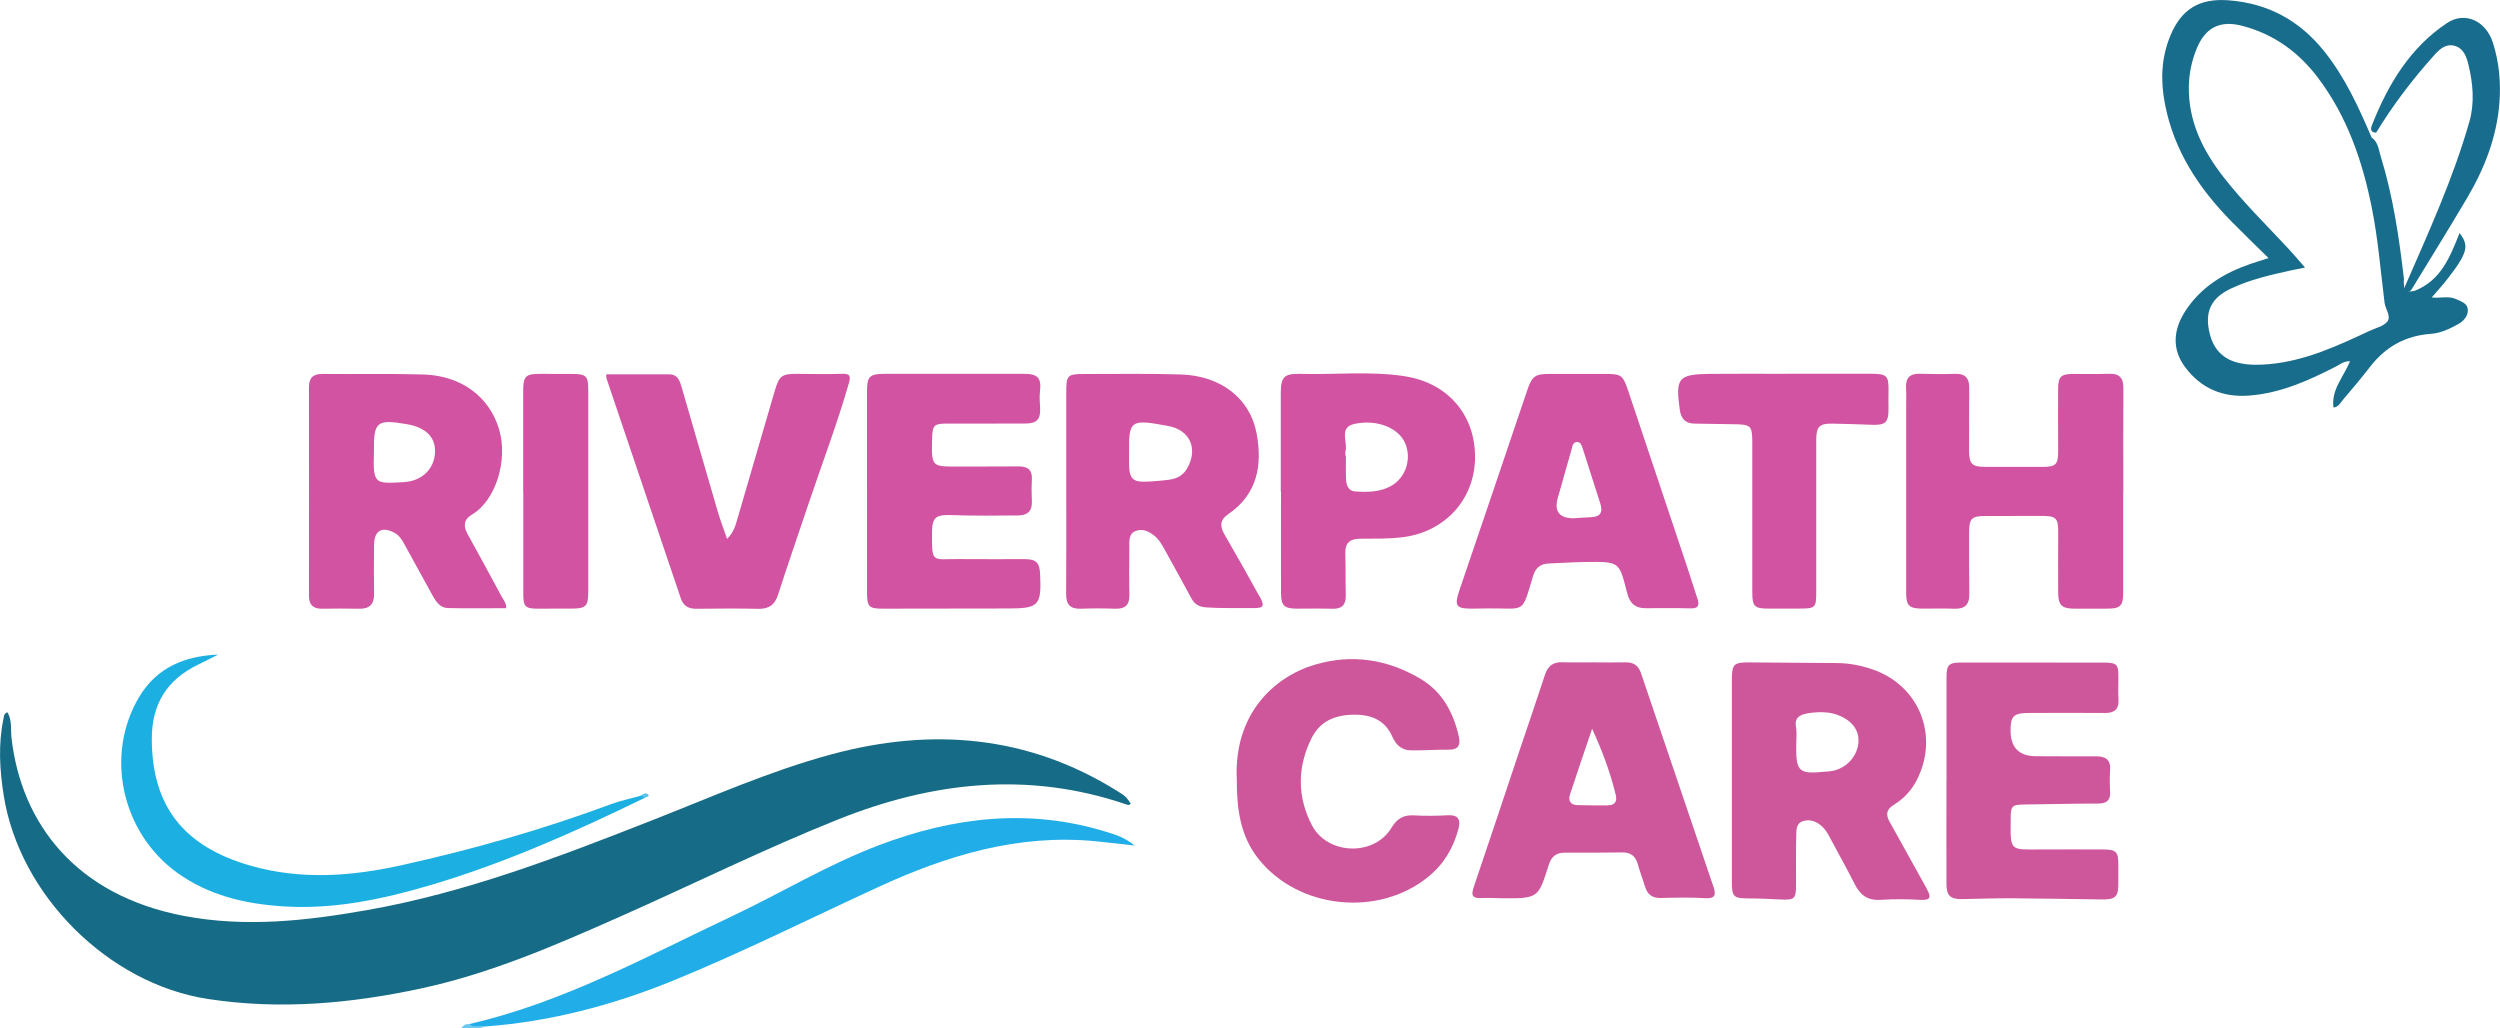
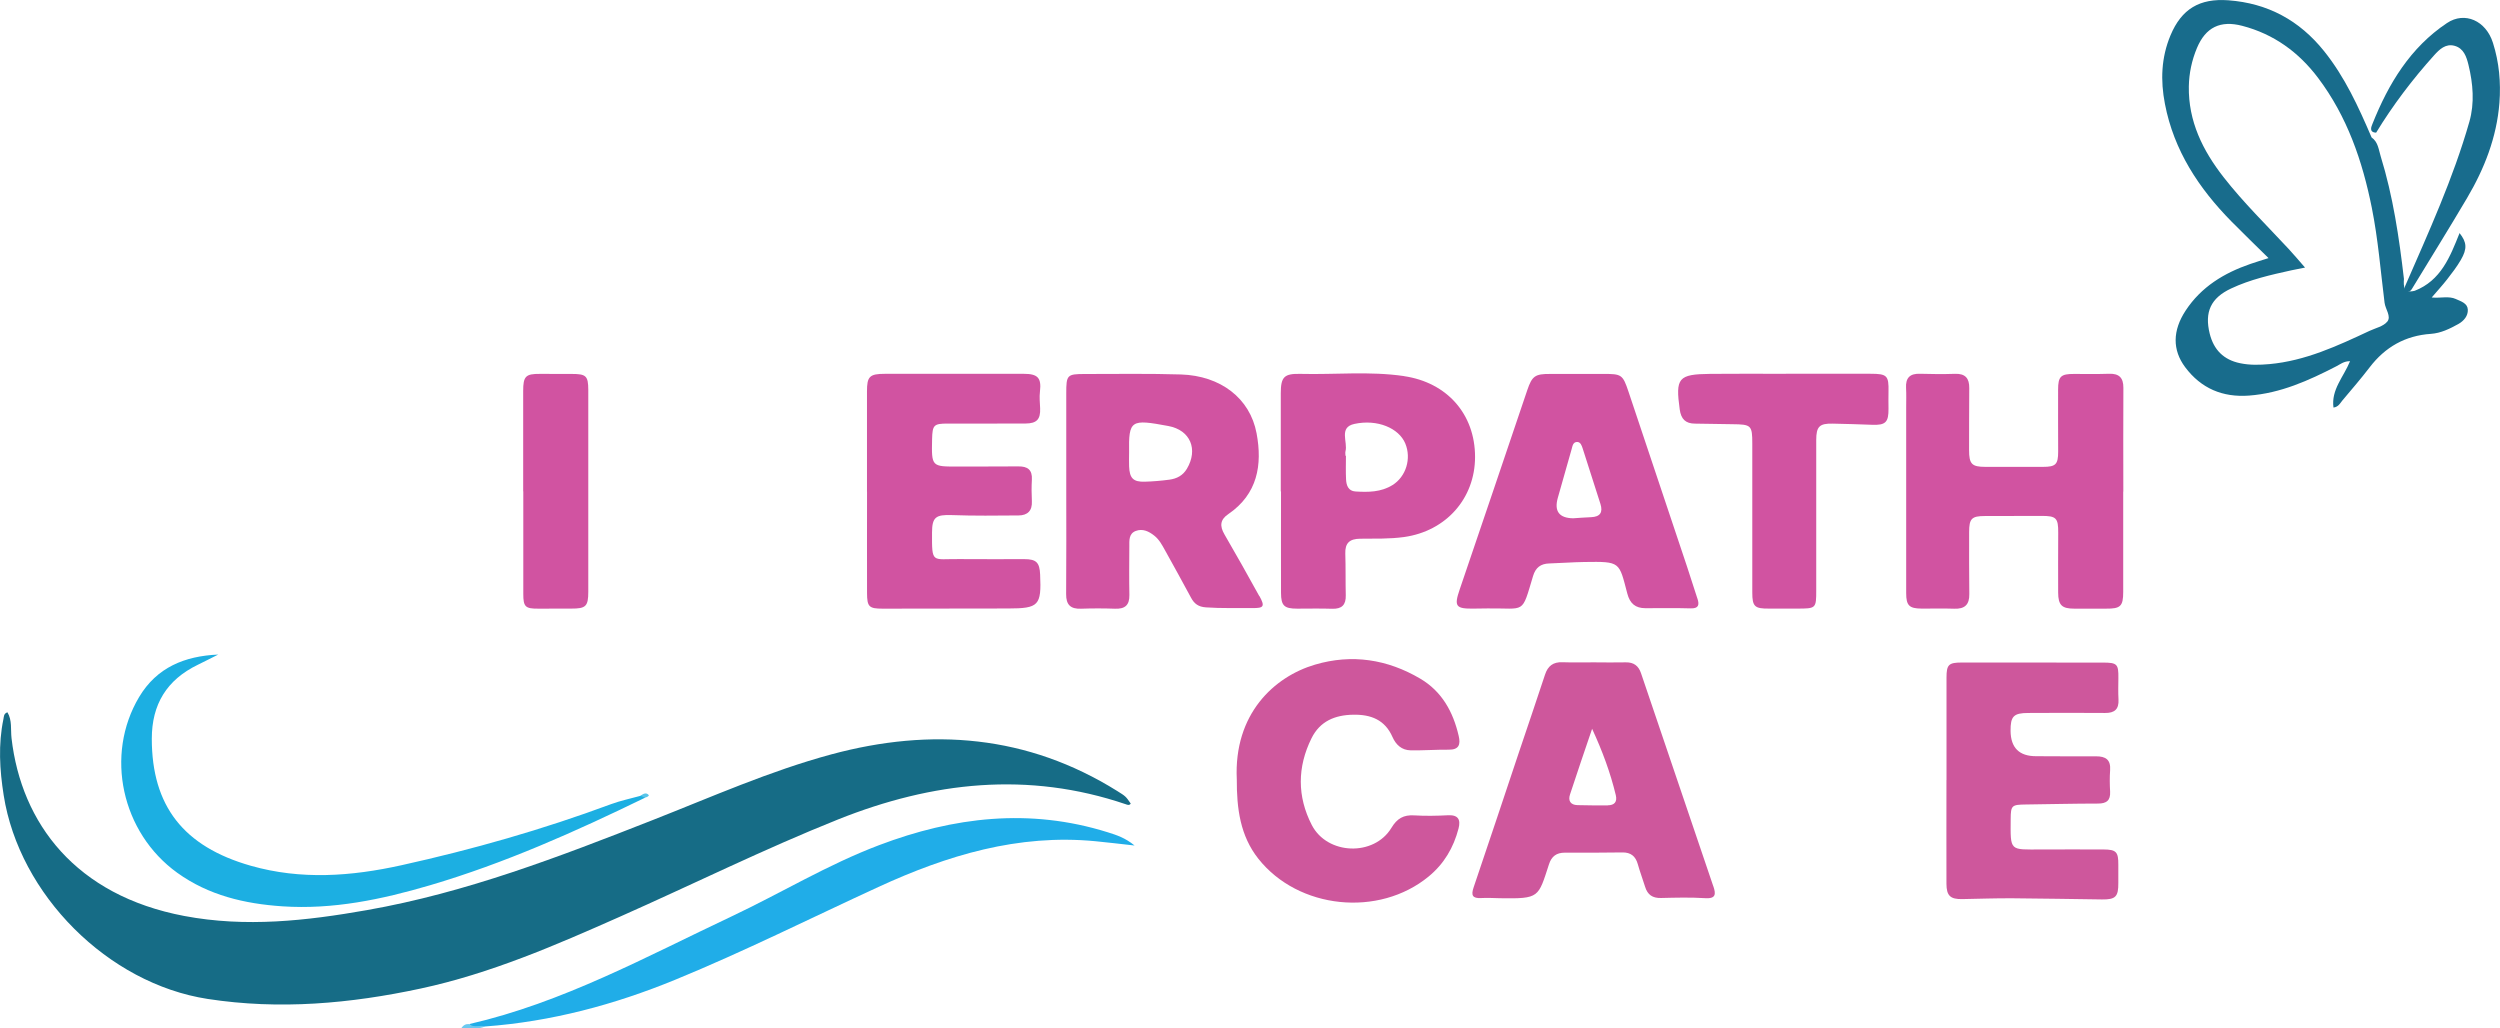
<svg xmlns="http://www.w3.org/2000/svg" id="Layer_2" data-name="Layer 2" viewBox="0 0 429.68 176.76">
  <defs>
    <style>
      .cls-1 {
        fill: #6bc9f0;
      }

      .cls-1, .cls-2, .cls-3, .cls-4, .cls-5, .cls-6, .cls-7, .cls-8, .cls-9 {
        stroke-width: 0px;
      }

      .cls-2 {
        fill: #186c8d;
      }

      .cls-3 {
        fill: #186c8c;
      }

      .cls-4 {
        fill: #20ade8;
      }

      .cls-5 {
        fill: #ce579c;
      }

      .cls-6 {
        fill: #58c4e9;
      }

      .cls-7 {
        fill: #1cafe2;
      }

      .cls-8 {
        fill: #166c86;
      }

      .cls-9 {
        fill: #d153a1;
      }
    </style>
  </defs>
  <g id="Layer_1-2" data-name="Layer 1">
    <g>
      <path class="cls-8" d="M1.28,122.43c.83,1.38.53,2.97.7,4.44,1.69,14.65,11.03,27.03,29.69,30.56,10.58,2,20.98.83,31.41-1.01,17.05-3,33.08-9.18,49.09-15.47,10.16-3.99,20.17-8.45,30.73-11.3,17.17-4.63,33.7-3.32,49.1,6.29,1.47.92,1.47.91,2.34,2.17-.23.36-.57.22-.84.12-16.83-5.71-33.22-3.87-49.44,2.6-12.73,5.09-25.01,11.18-37.53,16.73-11.11,4.93-22.26,9.77-34.22,12.34-12.11,2.6-24.3,3.69-36.61,1.79-17.15-2.64-32.39-17.91-35.07-35.02-.69-4.36-.95-8.73-.04-13.09.09-.42.03-.93.69-1.16Z" />
      <path class="cls-9" d="M364.92,84.49c0,5.75,0,11.5,0,17.25,0,2.47-.47,2.89-2.98,2.87-1.81-.01-3.62,0-5.43,0-2.12,0-2.76-.59-2.77-2.76-.02-3.42,0-6.85.01-10.27.02-2.56-.34-2.92-2.9-2.91-3.24.01-6.47.01-9.71.02-2.27,0-2.7.45-2.7,2.75,0,3.55-.02,7.11.03,10.66.03,1.82-.78,2.59-2.59,2.52-1.87-.07-3.75,0-5.63-.02-2.1-.02-2.63-.52-2.63-2.65-.01-10.66,0-21.32,0-31.98,0-1.1.04-2.2-.02-3.29-.1-1.74.66-2.5,2.4-2.44,2,.06,4.01.08,6.02.01,1.77-.06,2.46.77,2.44,2.45-.03,3.55-.02,7.11-.03,10.66,0,2.39.47,2.88,2.8,2.88,3.3,0,6.6,0,9.9,0,2.19,0,2.61-.42,2.61-2.62,0-3.55-.03-7.11-.01-10.66,0-2.27.47-2.7,2.74-2.69,2.01,0,4.01.04,6.02-.03,1.73-.06,2.47.69,2.46,2.42-.04,5.94-.01,11.89-.01,17.83Z" />
      <path class="cls-9" d="M149.01,84.51c0-5.75,0-11.5,0-17.25,0-2.55.44-3.01,3.08-3.01,7.96,0,15.92,0,23.88,0,2.39,0,3.05.69,2.77,3.04-.12.98-.01,1.92.03,2.89.08,1.88-.58,2.6-2.5,2.61-4.46.03-8.93,0-13.39.01-2.4,0-2.62.25-2.68,2.69-.1,4.73-.1,4.72,4.53,4.69,3.43-.02,6.86.02,10.29-.02,1.61-.02,2.43.59,2.33,2.29-.07,1.22-.06,2.46,0,3.68.09,1.65-.74,2.45-2.28,2.46-3.82.03-7.64.08-11.45-.06-2.77-.1-3.42.34-3.43,2.99-.02,5.44-.03,4.52,4.62,4.57,3.75.04,7.51,0,11.26.01,2.05,0,2.61.58,2.7,2.65.24,5.33-.23,5.82-5.5,5.83-7.18,0-14.37.03-21.55.03-2.36,0-2.69-.31-2.7-2.68-.02-5.81,0-11.63,0-17.44,0,0-.02,0-.02,0Z" />
-       <path class="cls-9" d="M104.19,64.34c3.64,0,7.25-.02,10.85,0,1.5.01,1.83,1.21,2.16,2.35,2.05,7.06,4.08,14.13,6.15,21.19.45,1.54,1.03,3.04,1.61,4.74,1.18-1.11,1.48-2.42,1.85-3.67,2.11-7.18,4.18-14.37,6.28-21.55.87-2.97,1.22-3.18,4.4-3.14,2.39.03,4.79.07,7.18-.01,1.34-.05,1.62.27,1.23,1.61-2.02,7.01-4.62,13.83-6.94,20.74-1.75,5.2-3.55,10.38-5.23,15.6-.57,1.76-1.57,2.48-3.41,2.44-3.56-.08-7.12-.05-10.67-.01-1.35.01-2.21-.51-2.64-1.79-4.25-12.59-8.51-25.18-12.76-37.77-.06-.17-.03-.38-.06-.71Z" />
      <path class="cls-5" d="M334.55,134.08c0-5.88,0-11.76,0-17.63,0-2.22.38-2.58,2.62-2.58,8.09,0,16.17,0,24.26.01,2.45,0,2.69.26,2.66,2.66-.01,1.23-.05,2.46.02,3.68.09,1.66-.66,2.34-2.3,2.32-4.4-.04-8.8-.02-13.2,0-2.53,0-3.07.57-3.05,3.08q.04,4.36,4.4,4.35c3.43,0,6.86.05,10.28.02,1.68-.01,2.56.59,2.43,2.39-.09,1.22-.07,2.46,0,3.68.08,1.52-.62,2.05-2.08,2.05-4.14,0-8.27.11-12.41.16-2.42.03-2.58.16-2.6,2.48-.04,5.64-.22,5.26,5.28,5.25,3.56,0,7.12-.02,10.67,0,2.2.01,2.57.42,2.55,2.65,0,1.03,0,2.07,0,3.1.02,2.36-.46,2.87-2.81,2.84-5.11-.06-10.21-.17-15.32-.2-2.91-.02-5.82.09-8.72.14-2.03.03-2.68-.58-2.69-2.63-.02-5.94,0-11.89,0-17.83Z" />
      <path class="cls-5" d="M212.57,133.96c-.54-11.28,6.45-17.67,13.45-19.73,6.34-1.87,12.43-.92,18.08,2.41,3.73,2.2,5.66,5.72,6.61,9.85.34,1.46.06,2.38-1.72,2.36-2.19-.02-4.38.15-6.56.11-1.51-.03-2.51-.95-3.1-2.29-1.3-2.96-3.71-3.89-6.75-3.83-3.16.05-5.72,1.12-7.17,4.05-2.45,4.95-2.47,10,.04,14.89,2.66,5.18,10.71,5.46,13.7.5.97-1.61,2.08-2.25,3.91-2.14,1.93.12,3.88.08,5.82-.02,1.77-.09,2.19.78,1.8,2.28-.85,3.28-2.49,6.07-5.13,8.24-8.56,7.05-22.39,5.64-29.27-3.04-3.14-3.96-3.73-8.68-3.71-13.65Z" />
      <path class="cls-9" d="M306.93,64.24c4.85,0,9.7,0,14.55,0,2.86,0,3.16.31,3.1,3.08-.02.97-.01,1.94,0,2.91.03,2.35-.51,2.87-2.8,2.78-2.26-.09-4.52-.15-6.78-.2-2.29-.05-2.84.5-2.84,2.83,0,8.59,0,17.18,0,25.77,0,3.17-.02,3.19-3.29,3.19-1.62,0-3.23,0-4.85,0-2.44.02-2.85-.35-2.85-2.77-.01-8.52,0-17.05,0-25.57,0-3.17-.17-3.32-3.43-3.35-2.13-.01-4.27-.09-6.4-.1-1.65,0-2.41-.79-2.64-2.42-.75-5.44-.27-6.07,5.25-6.13,4.33-.05,8.67-.01,13-.01v-.02Z" />
      <path class="cls-4" d="M80.65,176.01c16.06-3.69,30.39-11.57,45.1-18.51,8.47-4,16.51-8.9,25.31-12.23,12.86-4.88,25.93-6.42,39.31-2.23,1.5.47,3.02.95,4.63,2.28-2.56-.28-4.65-.54-6.75-.74-13.25-1.27-25.42,2.41-37.29,7.87-11.63,5.35-23.08,11.09-34.93,15.95-10.46,4.29-21.3,7.19-32.63,8.02-.94.03-1.97.62-2.75-.41Z" />
      <path class="cls-7" d="M110.85,137.11c-11.98,5.83-24.12,11.26-36.94,15.04-8.29,2.44-16.69,4.21-25.4,3.62-6.47-.44-12.65-1.88-18.04-5.76-9.59-6.9-12.49-20.26-6.56-30.21,3.04-5.1,7.84-7.05,13.59-7.3-1.18.59-2.35,1.2-3.53,1.77-5.3,2.58-7.88,6.78-7.88,12.69,0,11.54,5.43,18.54,17.02,21.84,8.65,2.46,17.24,1.82,25.88-.09,12.26-2.71,24.29-6.14,36.06-10.51,1.63-.6,3.35-.95,5.03-1.42.35-.1.78-.4.77.34Z" />
      <path class="cls-9" d="M89.92,84.45c0-5.75,0-11.5,0-17.25,0-2.53.42-2.96,2.9-2.94,1.81.01,3.62.02,5.44.01,2.47,0,2.84.32,2.85,2.74.01,4.13,0,8.27,0,12.4,0,7.43,0,14.86,0,22.29,0,2.52-.42,2.91-2.93,2.9-1.88-.01-3.75,0-5.63.01-2.26.02-2.61-.31-2.61-2.53,0-5.88,0-11.76,0-17.64,0,0,0,0,0,0Z" />
      <path class="cls-2" d="M413.38,49.16c4.04-9.28,8.26-18.49,11.04-28.25.91-3.2.63-6.53-.16-9.77-.34-1.39-.82-2.84-2.4-3.27-1.53-.41-2.59.62-3.5,1.63-3.72,4.13-7.07,8.55-9.97,13.3-1.31-.06-.79-1.09-.62-1.54,2.75-6.88,6.49-13.09,12.8-17.3,3.05-2.04,6.7-.41,7.9,3.41,1.06,3.34,1.38,6.81,1.11,10.32-.47,5.92-2.57,11.28-5.55,16.33-3.08,5.22-6.28,10.36-9.43,15.54-.2.35-.45.66-.9.52-.47-.15-.5-.51-.32-.92Z" />
-       <path class="cls-1" d="M80.65,176.01c.83.72,1.86.09,2.75.41-1.29.55-2.62.26-4.12.31.41-.62.84-.76,1.37-.72Z" />
+       <path class="cls-1" d="M80.65,176.01c.83.72,1.86.09,2.75.41-1.29.55-2.62.26-4.12.31.41-.62.84-.76,1.37-.72" />
      <path class="cls-6" d="M110.85,137.11c-.26-.11-.51-.22-.77-.34.45-.32.97-.64,1.4-.14.16.19-.34.39-.63.47Z" />
-       <path class="cls-9" d="M86.27,102.63c-1.95-3.64-3.93-7.27-5.93-10.88-.76-1.37-.6-2.5.76-3.3,4.09-2.39,6.22-9.29,4.72-14.53-1.64-5.69-6.49-9.38-13.12-9.56-5.75-.16-11.51-.03-17.26-.09-1.67-.02-2.34.7-2.34,2.31.02,11.94.01,23.89,0,35.83,0,1.55.73,2.23,2.26,2.21,2.13-.03,4.27-.04,6.4,0,1.82.04,2.57-.84,2.54-2.61-.05-2.84-.06-5.68,0-8.52.04-2.32,1.43-3.05,3.49-1.92.78.42,1.24,1.1,1.65,1.85,1.64,3,3.28,6,4.94,8.99.58,1.04,1.29,2.07,2.59,2.1,3.33.07,6.67.02,10.02.02.06-.86-.42-1.35-.71-1.9ZM69.37,82.87c-4.84.24-5.31.5-5.1-5.16-.07-5.25.44-5.69,5.63-4.81,3.33.56,5.02,2.28,4.86,4.95-.16,2.79-2.28,4.86-5.39,5.01Z" />
-       <path class="cls-5" d="M331.17,152.76c-2.16-3.82-4.24-7.7-6.4-11.52-.71-1.26-.53-2.14.72-2.91,1.68-1.03,3-2.43,3.92-4.2,3.95-7.59.49-16.31-7.57-19.08-1.97-.68-4-1.07-6.08-1.09-5.05-.05-10.1-.07-15.14-.11-2.6-.02-2.95.3-2.96,2.87-.01,5.82,0,11.63,0,17.45,0,5.88-.01,11.76,0,17.64,0,2.27.39,2.58,2.58,2.6,1.87,0,3.75.09,5.62.18,2.6.13,2.82-.05,2.83-2.58.01-2.78-.04-5.56.04-8.33.03-.91-.07-2.11,1.05-2.51,1.17-.43,2.29-.06,3.25.75.61.51,1.01,1.17,1.38,1.86,1.46,2.73,2.98,5.44,4.38,8.21.95,1.88,2.25,2.82,4.45,2.67,2.25-.15,4.53-.13,6.79,0,1.82.1,1.93-.46,1.13-1.88ZM319.42,127.65c-.26,2.61-2.42,4.71-5.08,4.93-.19.02-.39.02-.58.04-4.56.47-5.08.05-5.04-4.45.01-1.15.14-2.28-.06-3.44-.17-1.02.32-1.68,1.38-1.98.95-.26,1.9-.32,2.86-.35.9.02,1.79.09,2.66.38,2.63.88,4.06,2.67,3.84,4.87Z" />
      <path class="cls-9" d="M216.44,102.46c-1.96-3.57-3.96-7.11-6-10.63-.82-1.42-.75-2.51.67-3.47,5.03-3.43,5.88-8.45,4.86-13.89-1.13-6.03-6.19-9.89-12.99-10.11-5.49-.17-11-.08-16.49-.08-3.1,0-3.23.15-3.23,3.33,0,5.62,0,11.24,0,16.86s.03,11.76-.02,17.63c-.02,1.83.74,2.59,2.56,2.52,1.94-.07,3.88-.07,5.82,0,1.71.07,2.52-.58,2.49-2.36-.06-2.78-.02-5.55-.01-8.33,0-1.03-.11-2.2,1.09-2.67,1.2-.46,2.27.06,3.22.82.83.66,1.32,1.59,1.82,2.49,1.51,2.71,3,5.42,4.47,8.15.56,1.05,1.27,1.58,2.56,1.67,2.65.19,5.3.09,7.95.12,2.02.03,2.23-.28,1.25-2.07ZM204,80.56c-.7,1.18-1.75,1.71-3,1.88-1.41.19-2.83.31-4.24.35-1.99.06-2.62-.59-2.7-2.64-.03-.77,0-1.55,0-2.32-.09-5.68.3-5.81,6.75-4.61,3.81.71,5.14,4.04,3.19,7.34Z" />
      <path class="cls-9" d="M291.74,102.89c-.59-1.84-1.18-3.68-1.79-5.52-3.35-10.03-6.71-20.06-10.07-30.09-.97-2.89-1.18-3.03-4.31-3.01-1.42.01-2.85,0-4.27,0-1.36,0-2.72,0-4.07,0-.26,0-.52,0-.78,0-2.6-.02-3.13.35-3.95,2.77-1.94,5.74-3.89,11.49-5.83,17.23-1.93,5.68-3.86,11.36-5.79,17.04-1,2.93-.69,3.34,2.49,3.29.78-.01,1.55-.02,2.33-.03,6.55-.08,5.78,1.13,7.79-5.57.44-1.46,1.32-2.12,2.8-2.16,2-.06,4-.22,6-.25,6.29-.09,5.95-.06,7.4,5.43.45,1.71,1.39,2.51,3.12,2.51,2.59,0,5.17-.05,7.76.03,1.39.04,1.52-.6,1.18-1.66ZM273.46,88.89c-1.03.04-2.06.12-3.08.19q-3.6-.06-2.64-3.5c.78-2.79,1.59-5.57,2.37-8.35.16-.56.23-1.26.95-1.27.59,0,.79.61.95,1.09,1.03,3.18,2.05,6.37,3.06,9.56.46,1.46-.05,2.22-1.61,2.28Z" />
      <path class="cls-5" d="M294.48,152.36c-4.15-12.22-8.3-24.45-12.44-36.67-.42-1.25-1.25-1.88-2.61-1.85-1.81.04-3.62.01-5.44,0s-3.63.05-5.44-.02c-1.6-.06-2.52.63-3.01,2.15-1.47,4.48-3,8.93-4.5,13.4-2.58,7.71-5.14,15.43-7.76,23.13-.47,1.37-.23,1.93,1.29,1.85,1.1-.06,2.2.01,3.3.03,6.74.1,6.49-.11,8.36-5.84.44-1.36,1.28-1.99,2.72-1.99,3.3.02,6.6,0,9.9-.04,1.46-.02,2.27.67,2.65,2.04.36,1.3.85,2.57,1.25,3.87.42,1.37,1.28,1.96,2.74,1.92,2.52-.06,5.06-.13,7.57.03,1.84.12,1.88-.67,1.43-2.01ZM276.33,138.42c-1.74.02-3.48,0-5.21-.04-1.21-.03-1.63-.77-1.28-1.83,1.23-3.78,2.53-7.53,3.8-11.29,1.76,3.81,3.14,7.53,4.07,11.4.28,1.17-.24,1.74-1.37,1.75Z" />
      <path class="cls-9" d="M241.32,64.64c-5.92-.87-11.85-.23-17.77-.38-2.84-.07-3.42.5-3.42,3.34,0,5.62,0,11.24,0,16.86h.04c0,5.81-.02,11.63,0,17.44.01,2.22.56,2.71,2.78,2.71,2.01,0,4.01-.05,6.02.02,1.66.05,2.37-.67,2.33-2.31-.06-2.39,0-4.78-.08-7.17-.06-1.82.74-2.54,2.55-2.56,2.52-.03,5.03.06,7.55-.29,7.19-1.01,12.19-6.6,12.2-13.76,0-7.4-4.85-12.81-12.2-13.89ZM239.33,83.37c-1.97,1.23-4.18,1.24-6.38,1.1-1.22-.08-1.55-1.06-1.6-2.07-.07-1.35-.02-2.71-.02-4.06-.03,0-.05,0-.08,0,0-.26-.06-.53,0-.77.43-1.61-1.2-4.12,1.53-4.71,3.96-.86,7.65.73,8.75,3.36,1.08,2.6.13,5.7-2.21,7.16Z" />
      <path class="cls-3" d="M422.11,51.4c-1.25-.57-2.61-.12-4.17-.27,1.03-1.2,1.89-2.14,2.67-3.14.83-1.07,1.66-2.15,2.34-3.32,1.12-1.93,1.03-3.03-.22-4.61-1.63,4.08-3.2,8.16-7.71,9.92-1.9.47-1.94-.73-1.85-2.04-.83-7.12-1.87-14.21-4-21.09-.35-1.14-.44-2.45-1.56-3.23-2.24-5.22-4.58-10.37-8.18-14.85-4.23-5.27-9.67-8.22-16.44-8.72-4.93-.36-8.03,1.47-9.94,6.02-1.6,3.82-1.74,7.76-.96,11.78,1.54,8.03,5.83,14.53,11.46,20.24,2.03,2.06,4.12,4.07,6.35,6.27-1.22.39-2.19.68-3.14,1.01-4.51,1.56-8.43,3.93-11.11,8.01-2.26,3.44-2.29,6.77-.08,9.73,2.74,3.66,6.45,5.22,10.99,4.88,5.41-.41,10.23-2.58,14.96-5.02.69-.35,1.33-.91,2.39-.89-1.11,2.72-3.27,4.88-2.85,7.97.87-.12,1.15-.76,1.54-1.23,1.58-1.88,3.19-3.74,4.68-5.69,2.67-3.49,6.12-5.45,10.53-5.75,1.71-.12,3.23-.87,4.71-1.69.96-.54,1.68-1.4,1.63-2.47-.05-1.1-1.16-1.42-2.05-1.82ZM410.3,55.28c-.66.82-2,1.1-3.05,1.59-5.51,2.58-11.02,5.15-17.2,5.71-1.68.15-3.35.2-5.02-.15-2.85-.58-4.55-2.31-5.24-5.07-.92-3.72.17-6.13,3.66-7.77,3.29-1.55,6.83-2.35,10.37-3.13.68-.15,1.37-.28,2.35-.47-1.03-1.18-1.89-2.21-2.8-3.19-3.78-4.07-7.77-7.96-11.2-12.35-3.58-4.59-6.07-9.6-5.97-15.6.04-2.28.51-4.48,1.39-6.59,1.49-3.56,4.02-4.81,7.79-3.82,5.41,1.41,9.69,4.52,13.02,8.93,5.01,6.64,7.64,14.29,9.25,22.35,1.08,5.39,1.51,10.87,2.19,16.31.14,1.12,1.19,2.35.47,3.25Z" />
    </g>
  </g>
</svg>